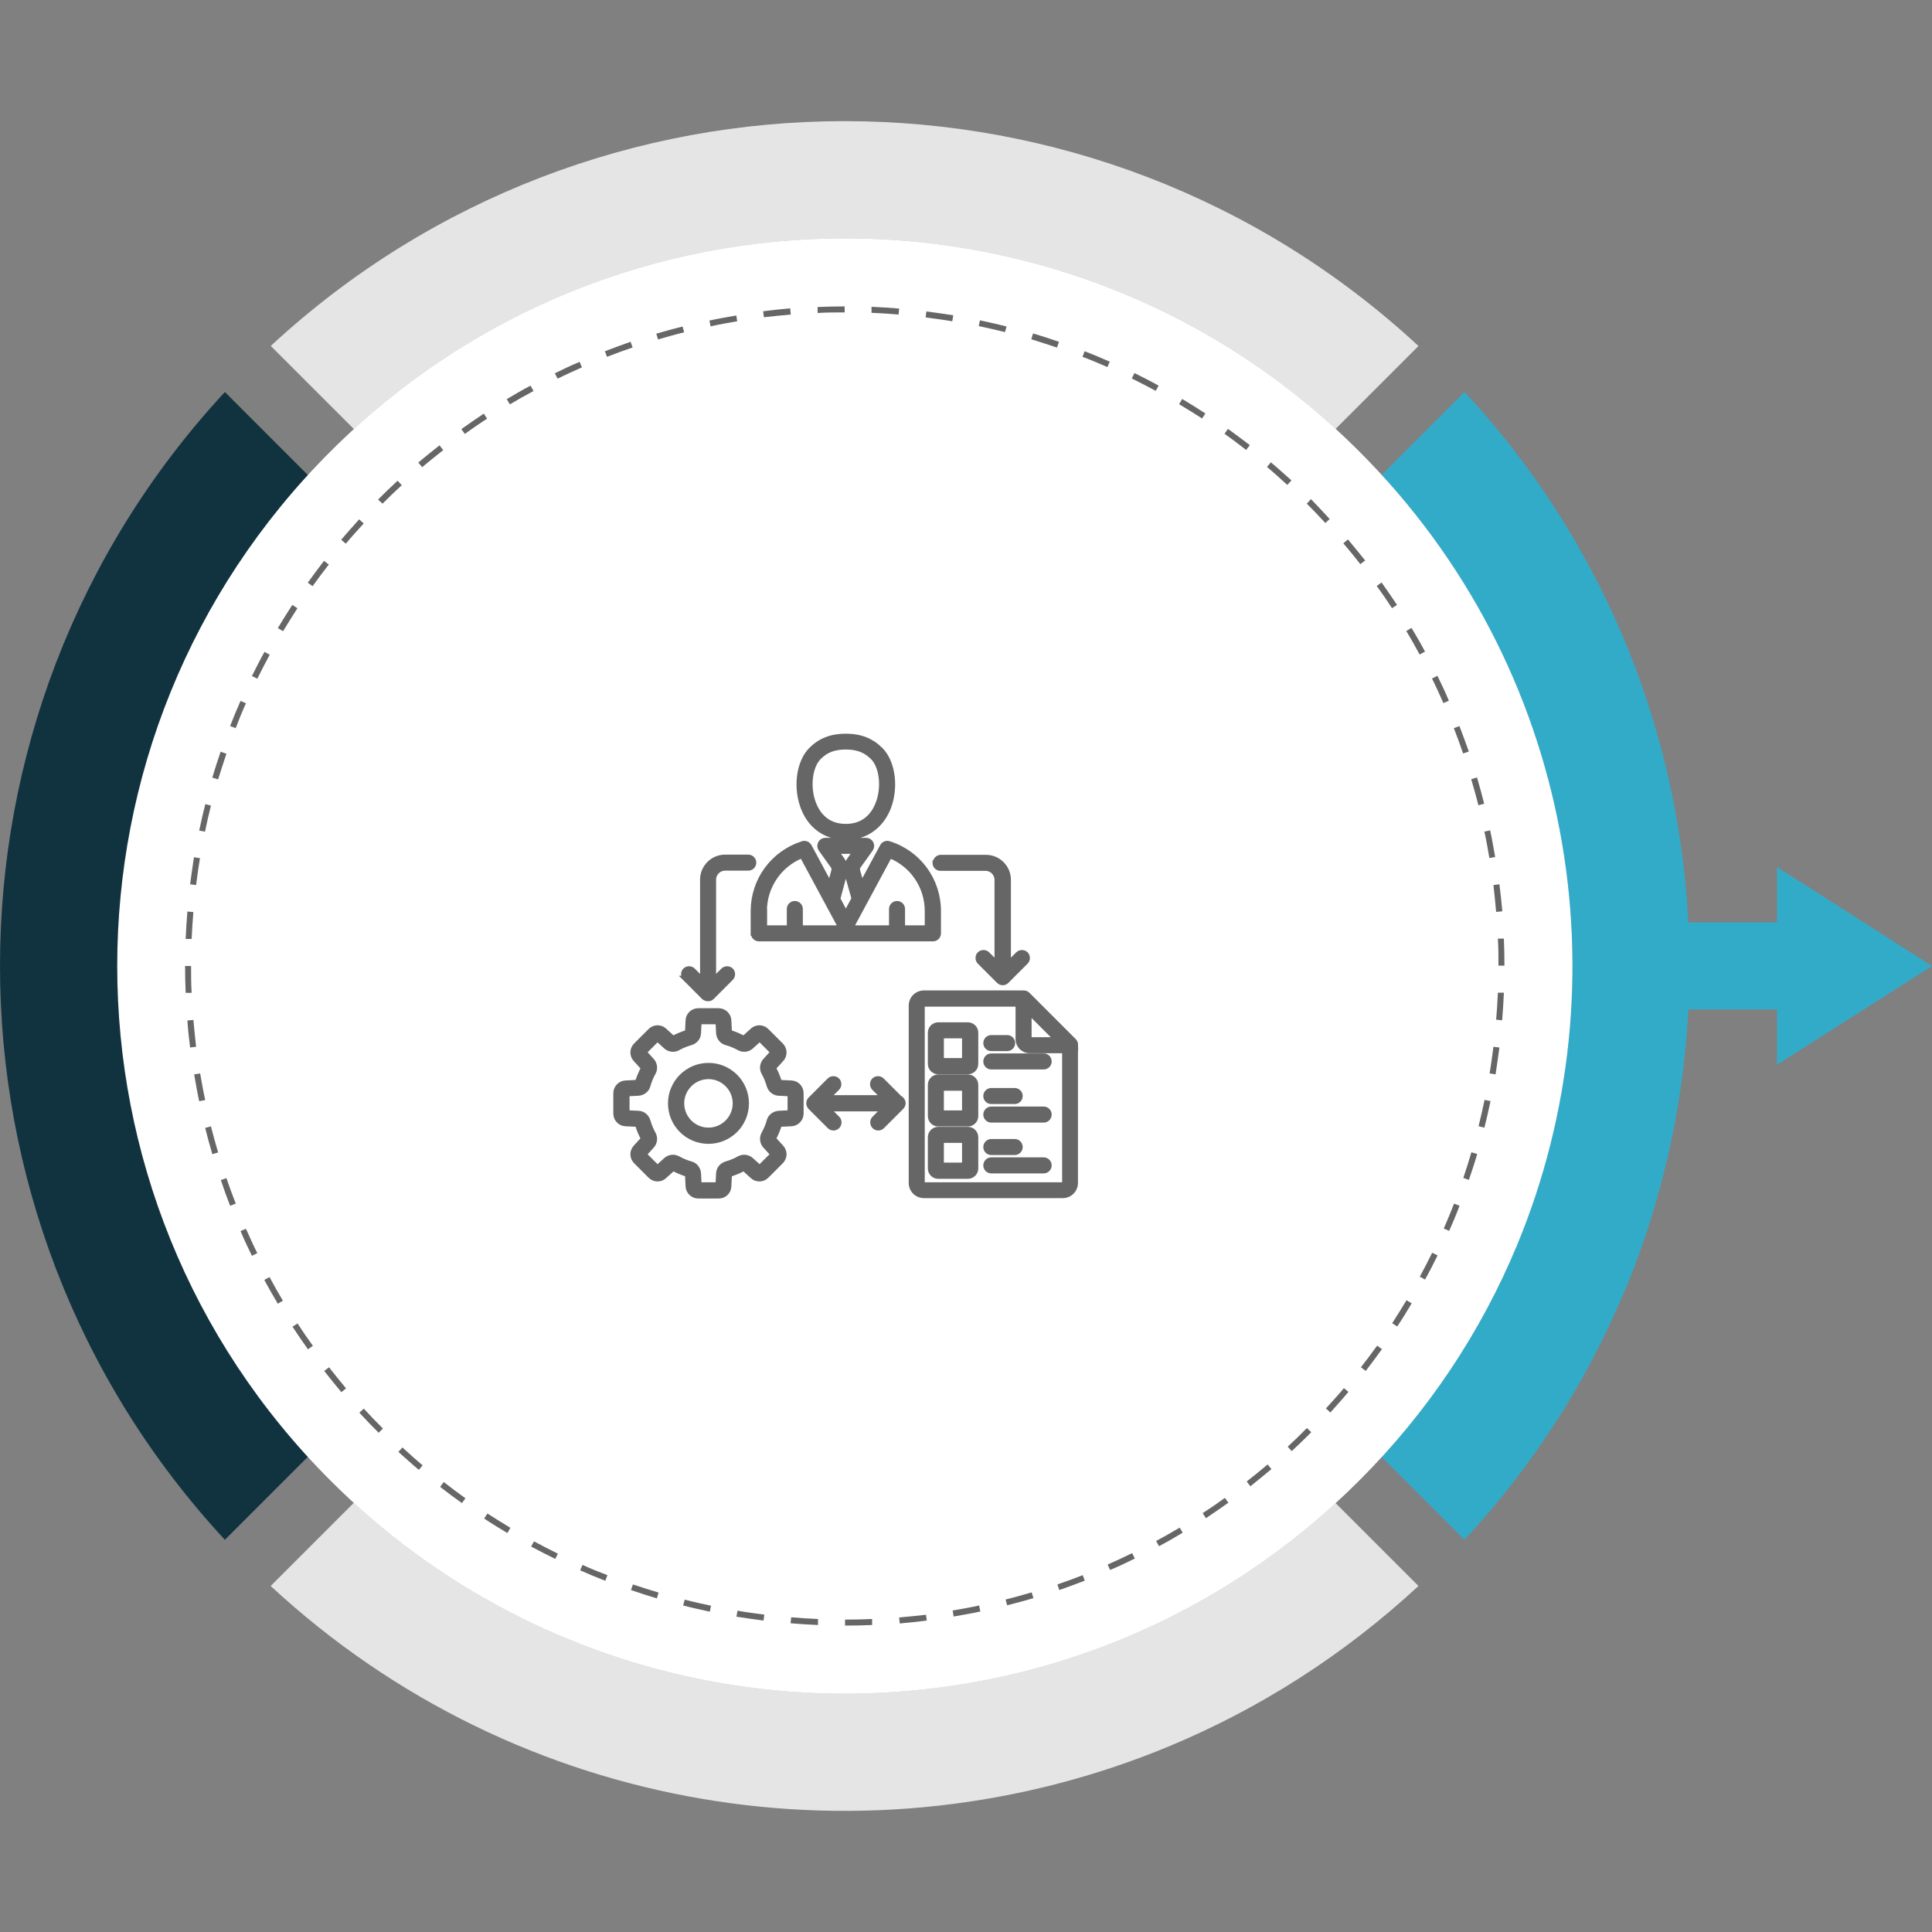
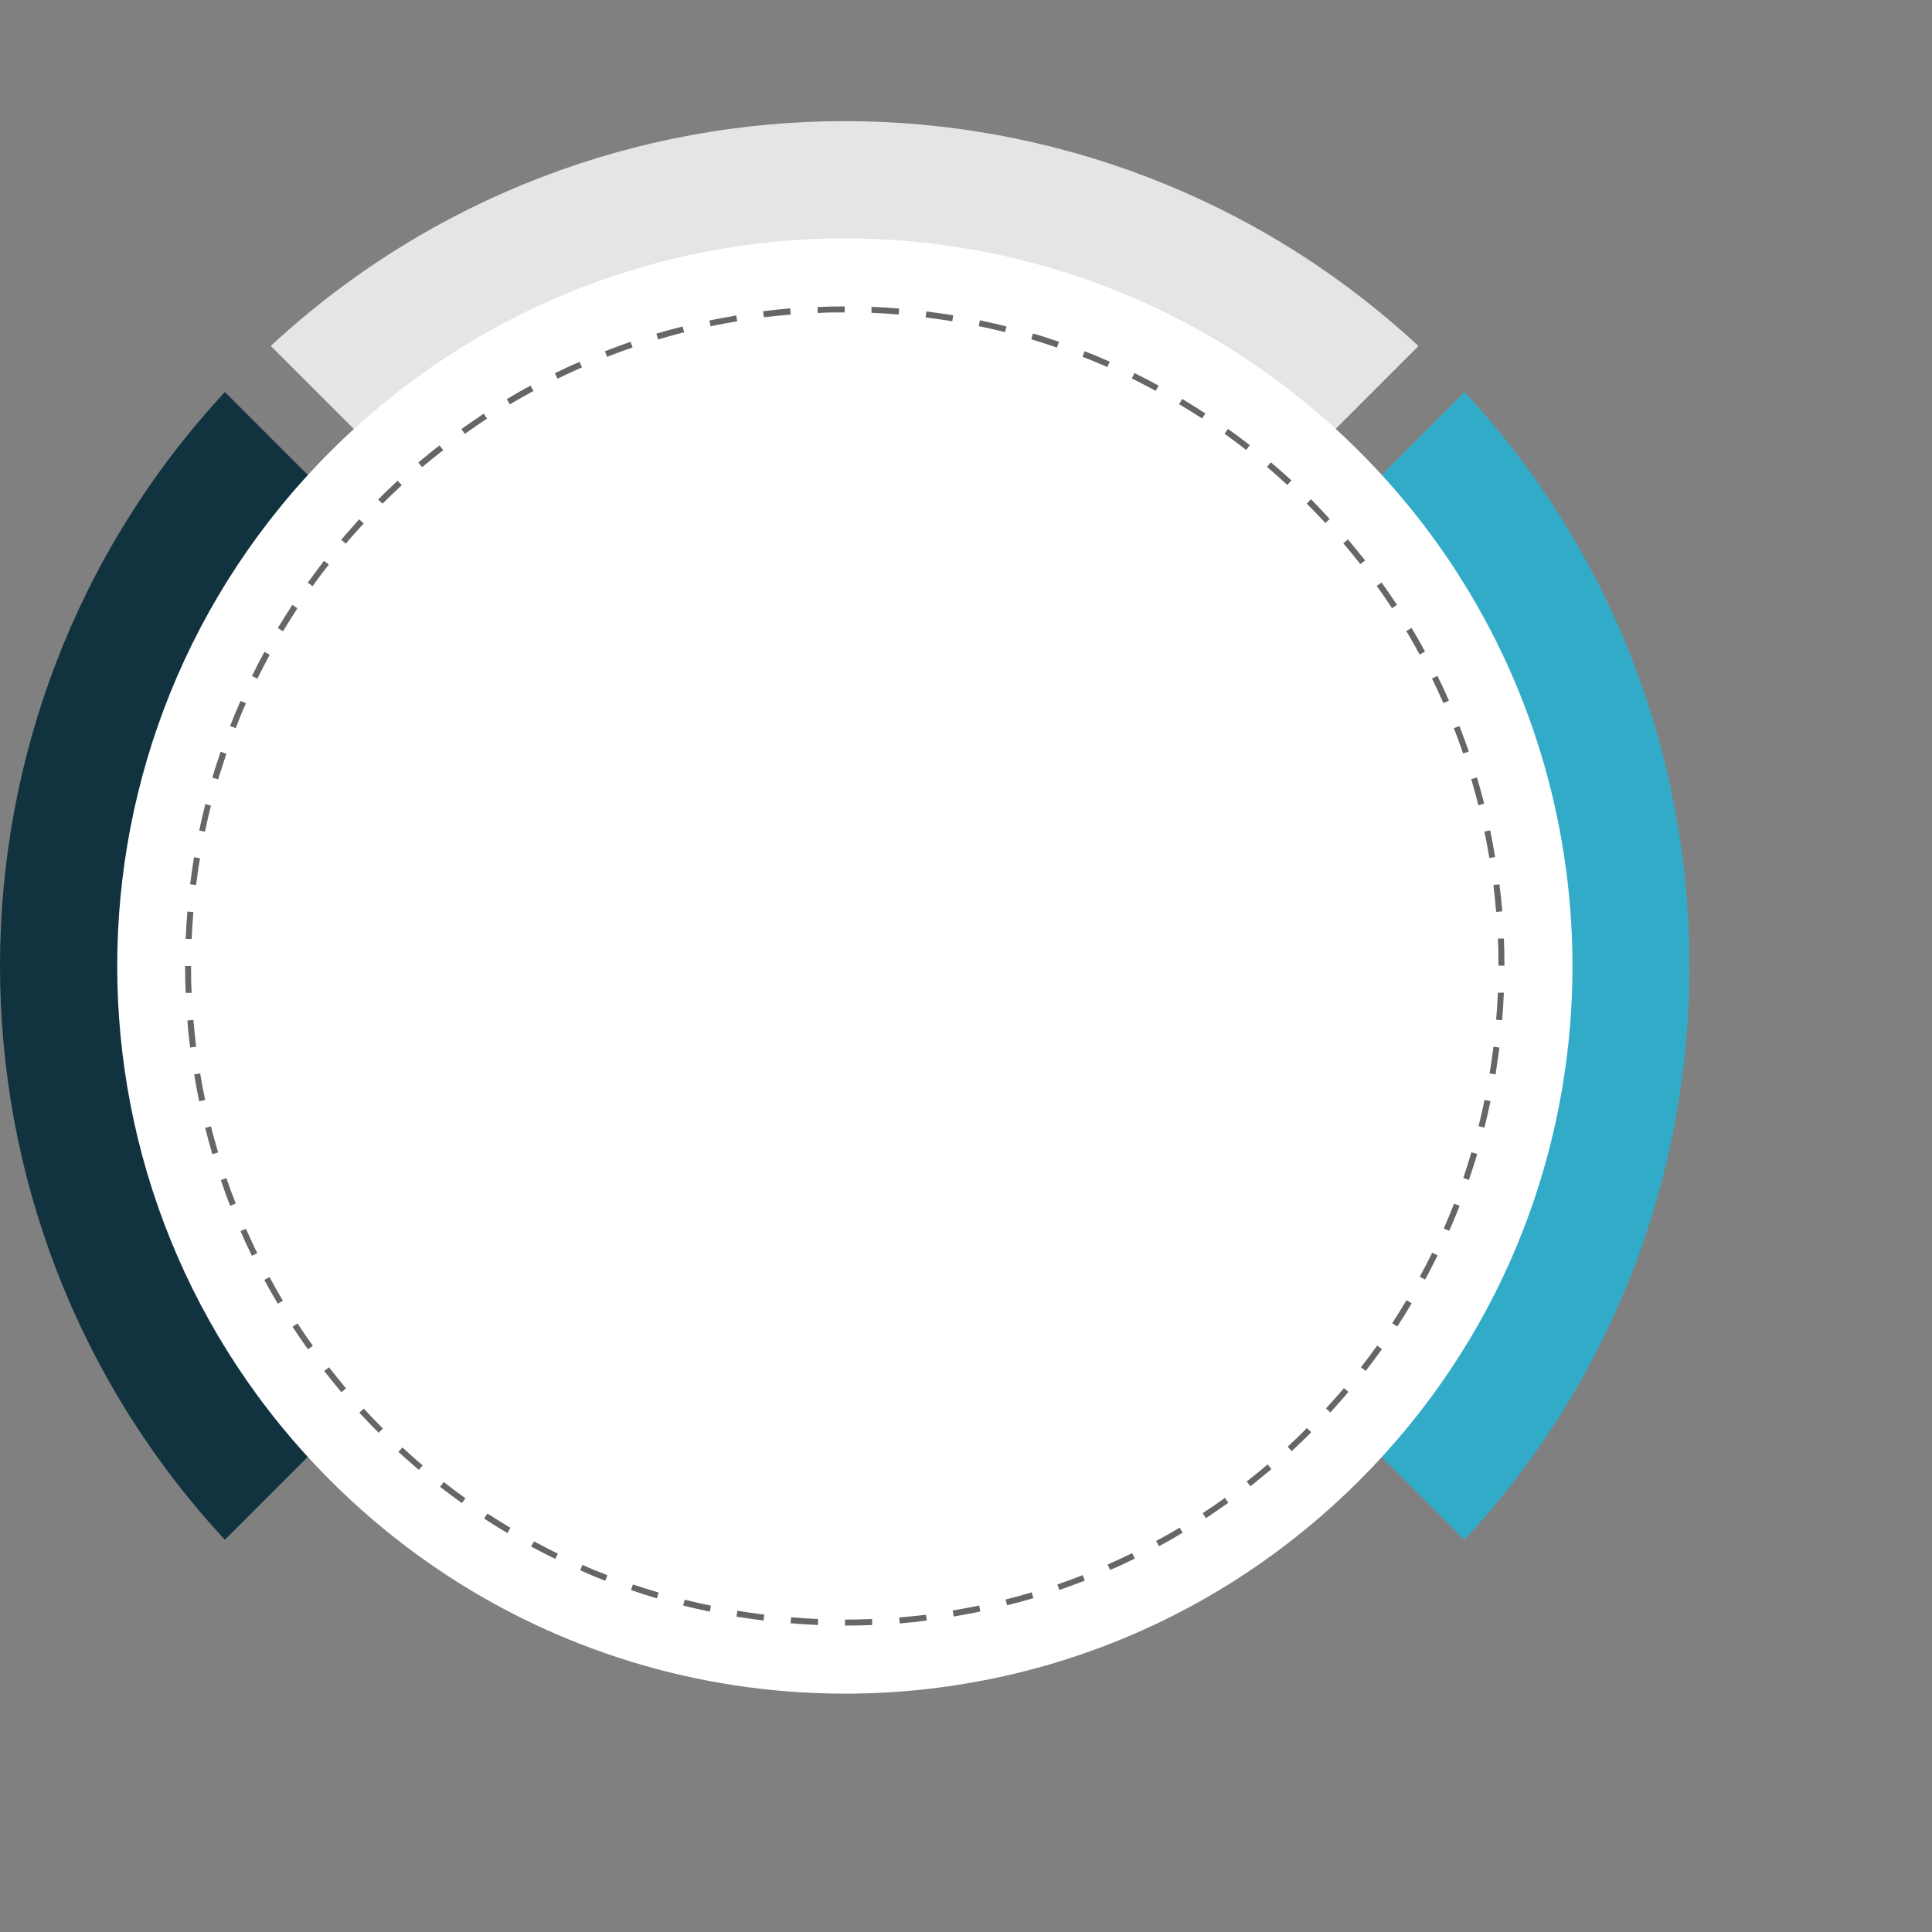
<svg xmlns="http://www.w3.org/2000/svg" id="Layer_1" width="100" height="100" viewBox="0 0 100 100">
  <rect x="0" y="0" width="100" height="100" fill="#808080" stroke="none" />
-   <polygon points="87.18 47.74 87.18 52.25 91.98 52.25 91.98 55.11 100 50 91.98 44.88 91.98 47.74 87.18 47.74" style="fill: #32abc9;" />
  <path d="M84.1,66.81c6.39-15.38,3.63-33.66-8.29-46.52l-29.71,29.71,29.7,29.7c3.6-3.88,6.36-8.25,8.29-12.89Z" style="fill: #32abc9;" />
  <path d="M11.64,20.29c-15.52,16.74-15.52,42.67,0,59.41l29.7-29.7L11.64,20.29Z" style="fill: #113340;" />
  <path d="M14.02,17.91l29.7,29.7,29.7-29.7c-16.74-15.52-42.67-15.52-59.41,0Z" style="fill: #e5e5e5;" />
-   <path d="M43.72,52.38l-29.71,29.71c12.86,11.92,31.14,14.69,46.52,8.29,4.64-1.93,9.01-4.7,12.89-8.29l-29.7-29.7Z" style="fill: #e5e5e5;" />
  <g style="opacity: .2;">
-     <path d="M17.1,23.37c14.71-14.71,38.55-14.71,53.26,0s14.71,38.55,0,53.26c-11.11,11.11-27.45,13.83-41.11,8.15-4.42-1.84-8.55-4.55-12.15-8.15-3.59-3.59-6.31-7.73-8.15-12.15-5.68-13.66-2.97-29.99,8.15-41.11Z" />
-   </g>
+     </g>
  <path d="M17.1,76.63c-14.71-14.71-14.71-38.55,0-53.26,14.71-14.71,38.55-14.71,53.26,0,11.11,11.11,13.83,27.45,8.15,41.11-1.84,4.42-4.55,8.55-8.15,12.15-3.59,3.59-7.73,6.31-12.15,8.15-13.66,5.68-29.99,2.97-41.11-8.15Z" style="fill: #fff;" />
  <path d="M77.87,49.98h-.31c0-.46,0-.93-.03-1.4h.31c.02.46.03.93.03,1.4ZM77.84,51.4c-.02.47-.05.94-.09,1.41l-.31-.03c.04-.46.07-.93.09-1.4h.31ZM77.75,47.17l-.31.03c-.04-.46-.09-.93-.14-1.39l.31-.04c.06.47.11.94.15,1.4ZM77.61,54.21c-.06.46-.13.93-.2,1.4l-.31-.05c.08-.46.14-.92.2-1.38l.31.04ZM77.4,44.36l-.31.05c-.08-.46-.16-.92-.26-1.37l.3-.06c.1.46.18.92.26,1.39ZM77.15,56.99c-.1.46-.2.92-.32,1.38l-.3-.08c.11-.45.22-.91.31-1.36l.3.06ZM76.82,41.6l-.3.08c-.11-.45-.24-.9-.37-1.35l.3-.09c.13.45.26.91.37,1.36ZM76.46,59.73c-.13.45-.28.9-.43,1.34l-.29-.1c.15-.44.29-.89.42-1.33l.3.09ZM76.02,38.9l-.29.1c-.15-.44-.31-.88-.48-1.31l.29-.11c.17.44.33.88.49,1.33ZM75.55,62.4c-.09.24-.19.49-.29.73-.08.19-.16.38-.25.58l-.28-.12c.08-.19.16-.38.24-.57.1-.24.2-.48.29-.72l.29.11ZM74.99,36.27l-.28.12c-.19-.42-.38-.85-.59-1.27l.28-.14c.21.42.41.85.59,1.28ZM74.41,64.98c-.21.42-.42.84-.65,1.25l-.27-.15c.22-.41.44-.83.64-1.24l.28.14ZM73.75,33.73l-.27.15c-.22-.41-.45-.82-.69-1.22l.27-.16c.24.4.48.81.7,1.23ZM73.07,67.46c-.24.4-.49.81-.75,1.2l-.26-.17c.25-.39.5-.79.74-1.19l.27.16ZM72.31,31.31l-.26.17c-.25-.39-.52-.78-.79-1.15l.25-.18c.27.38.54.77.8,1.16ZM71.53,69.83c-.27.38-.56.76-.84,1.13l-.25-.19c.29-.37.57-.74.84-1.12l.25.18ZM70.66,29.01l-.25.19c-.29-.37-.58-.73-.88-1.08l.24-.2c.3.36.6.73.89,1.09ZM69.79,72.05c-.3.36-.62.71-.93,1.06l-.23-.21c.31-.34.63-.69.93-1.05l.24.2ZM68.83,26.86l-.23.21c-.31-.34-.63-.67-.96-1l.21-.23h.01c.33.34.65.68.96,1.02ZM67.88,74.13h-.01c-.33.34-.67.66-1.01.98l-.21-.23c.34-.31.67-.63.99-.96h.01s.22.21.22.21ZM66.84,24.87l-.21.23c-.34-.31-.69-.63-1.05-.93l.2-.24c.36.3.71.62,1.06.93ZM65.81,76.04c-.36.3-.73.6-1.09.89l-.19-.25c.37-.29.73-.58,1.08-.88l.2.24ZM64.69,23.04l-.19.25c-.37-.29-.74-.57-1.12-.84l.18-.25c.38.27.76.56,1.13.84ZM63.58,77.78c-.38.27-.77.54-1.16.8l-.17-.26c.39-.25.78-.52,1.15-.79l.18.25ZM62.39,21.4l-.17.26c-.39-.25-.79-.5-1.19-.74l.16-.27c.4.24.8.49,1.2.75ZM61.22,79.33c-.4.24-.81.48-1.23.7l-.15-.27c.41-.22.82-.45,1.22-.69l.16.27ZM59.97,19.96l-.15.27c-.41-.22-.83-.44-1.24-.64l.14-.28c.42.21.84.42,1.25.65ZM58.74,80.67c-.42.21-.85.41-1.28.59l-.13-.28c.43-.19.85-.38,1.27-.59l.14.28ZM57.44,18.72l-.12.28c-.43-.19-.86-.37-1.29-.53l.11-.29c.44.17.87.35,1.3.54ZM56.16,81.81c-.44.17-.88.33-1.33.49l-.1-.29c.44-.15.88-.31,1.31-.48l.11.29ZM54.81,17.7l-.1.29c-.44-.15-.89-.29-1.33-.43l.09-.3c.45.13.9.28,1.34.43ZM53.49,82.72c-.45.13-.91.26-1.36.37l-.08-.3c.45-.11.9-.24,1.35-.37l.09.3ZM52.1,16.89l-.08.3c-.45-.11-.91-.22-1.36-.31l.06-.3c.46.1.92.2,1.38.32ZM50.75,83.41c-.46.1-.93.18-1.39.26l-.05-.31c.46-.08.92-.16,1.37-.26l.06.3ZM49.34,16.32l-.05.31c-.46-.08-.92-.14-1.38-.2l.04-.31c.47.06.94.13,1.4.2ZM47.97,83.88c-.46.06-.94.11-1.4.15l-.03-.31c.46-.04.93-.09,1.39-.14l.04.31ZM46.54,15.97l-.03.31c-.46-.04-.93-.07-1.4-.09v-.31c.48.02.95.05,1.42.09ZM45.15,84.11c-.47.02-.94.03-1.41.03v-.31c.46,0,.94-.01,1.4-.03v.31ZM43.72,16.17c-.46,0-.93,0-1.4.03v-.31c.46-.02.93-.03,1.4-.03v.31ZM42.34,83.8v.31c-.48-.02-.95-.05-1.42-.09l.03-.31c.46.04.93.07,1.4.09ZM40.93,16.28c-.46.04-.93.09-1.39.14l-.04-.31c.46-.06.94-.11,1.4-.15l.03.31ZM39.56,83.57l-.04.31c-.47-.06-.94-.13-1.4-.2l.05-.31c.46.08.92.14,1.38.2ZM38.15,16.63c-.46.08-.92.16-1.37.26l-.06-.3c.46-.1.93-.18,1.39-.26l.05.31ZM36.8,83.12l-.06.3c-.46-.1-.92-.2-1.38-.32l.08-.3c.45.11.91.22,1.36.31ZM35.41,17.2c-.45.11-.9.24-1.35.37l-.09-.3c.45-.13.91-.26,1.36-.37l.08.3ZM34.09,82.43l-.09.3c-.45-.13-.9-.28-1.34-.43l.1-.29c.44.15.89.29,1.33.42ZM32.73,17.99c-.44.15-.88.31-1.31.48l-.11-.29c.44-.17.88-.33,1.33-.49l.1.29ZM31.44,81.53l-.11.29c-.44-.17-.88-.35-1.3-.54l.12-.28c.42.19.86.37,1.29.53ZM30.13,19.01c-.42.19-.85.38-1.27.59l-.14-.28c.42-.21.85-.41,1.28-.59l.12.28ZM28.88,80.41l-.14.28c-.42-.21-.84-.42-1.25-.64l.15-.27c.41.22.83.44,1.24.64ZM27.61,20.24c-.41.22-.82.45-1.22.69l-.16-.27c.4-.24.81-.48,1.23-.7l.15.27ZM26.42,79.08l-.16.27c-.4-.24-.81-.49-1.2-.75l.17-.26c.39.25.79.5,1.19.74ZM25.21,21.67c-.39.25-.78.52-1.15.79l-.18-.25c.38-.27.77-.54,1.16-.8l.17.26ZM24.09,77.55l-.18.25c-.38-.27-.76-.55-1.13-.84l.19-.25c.37.29.74.57,1.12.84ZM22.94,23.3c-.37.29-.73.58-1.09.88l-.2-.24c.36-.3.73-.6,1.1-.89l.19.25ZM21.88,75.84l-.2.24c-.36-.3-.71-.62-1.06-.93l.21-.23c.34.31.69.63,1.05.93ZM20.8,25.11c-.34.31-.68.64-1,.96l-.23-.21h0c.33-.34.67-.66,1.01-.98l.21.23ZM19.82,73.94l-.22.22-.02-.02c-.33-.33-.66-.67-.98-1.02l.23-.21c.31.34.64.68.97,1.01l.02.02ZM18.83,27.09c-.31.34-.63.69-.93,1.05l-.24-.2c.3-.36.62-.71.93-1.06l.23.21ZM17.91,71.86l-.24.2c-.3-.36-.6-.73-.89-1.1l.25-.19c.29.37.58.73.88,1.09ZM17.02,29.22c-.29.37-.57.74-.84,1.12l-.25-.18c.27-.38.56-.76.84-1.13l.25.19ZM16.19,69.66l-.25.18c-.27-.38-.54-.77-.8-1.17l.26-.17c.25.39.52.78.79,1.15ZM15.39,31.49c-.25.39-.5.79-.74,1.18l-.27-.16c.24-.4.49-.8.75-1.2l.26.17ZM14.65,67.32l-.27.16c-.24-.4-.48-.82-.7-1.23l.27-.15c.22.41.45.82.69,1.22ZM13.96,33.89c-.22.41-.44.83-.64,1.24l-.28-.14c.21-.42.42-.84.65-1.25l.27.15ZM13.32,64.86l-.28.14c-.21-.42-.41-.85-.59-1.28l.28-.12c.19.42.38.85.59,1.27ZM12.73,36.4c-.19.42-.37.86-.53,1.29l-.29-.11c.17-.44.35-.87.54-1.3l.28.12ZM12.2,62.3l-.29.11c-.17-.44-.33-.88-.48-1.33l.29-.1c.15.44.31.88.48,1.31ZM11.72,39.01c-.15.44-.29.89-.43,1.33l-.3-.09c.13-.45.28-.9.43-1.34l.29.1ZM11.29,59.65l-.3.09c-.13-.45-.26-.91-.37-1.36l.3-.08c.11.45.24.9.37,1.35ZM10.92,41.69c-.11.45-.22.91-.31,1.36l-.3-.06c.1-.46.2-.92.32-1.37l.3.08ZM10.61,56.94l-.3.06c-.1-.46-.18-.93-.26-1.39l.31-.05c.08.46.16.92.26,1.37ZM10.35,44.43c-.08.46-.14.92-.2,1.38l-.31-.04c.06-.46.13-.93.2-1.4l.31.05ZM10.15,54.18l-.31.04c-.06-.46-.11-.94-.14-1.4l.31-.03c.04.46.09.93.14,1.39ZM10.01,47.2c-.04.46-.07.93-.09,1.4h-.31c.02-.48.05-.95.09-1.42l.31.03ZM9.92,51.39h-.31c-.02-.45-.03-.93-.03-1.39h.31s0,0,0,0c0,.47,0,.93.03,1.4Z" style="fill: #666;" />
-   <path d="M46.66,56.89c.05.05.09.13.09.21s-.03.15-.09.21l-.99.99c-.06.06-.13.09-.21.09s-.15-.03-.21-.09c-.11-.11-.11-.3,0-.41l.49-.49h-2.88l.49.49c.11.11.11.3,0,.41-.06.06-.13.09-.21.09s-.15-.03-.21-.09l-.99-.99c-.11-.11-.11-.3,0-.41l.99-.99c.11-.11.3-.11.41,0,.11.11.11.3,0,.41l-.49.49h2.88l-.49-.49c-.11-.11-.11-.3,0-.41.11-.11.3-.11.41,0l.99.99h0ZM35.46,50.63c-.11-.11-.11-.3,0-.41.11-.11.3-.11.41,0l.49.49v-5.18c0-.64.52-1.17,1.17-1.17h1.2c.16,0,.29.13.29.29s-.13.29-.29.29h-1.2c-.32,0-.59.26-.59.59v5.18l.49-.49c.11-.11.3-.11.41,0,.11.11.11.3,0,.41l-.99.99c-.06.06-.13.08-.21.08s-.15-.03-.21-.08l-.99-.99h0ZM48.41,44.66c0-.16.13-.29.29-.29h2.33c.64,0,1.17.52,1.17,1.17v4.33l.49-.49c.11-.11.3-.11.41,0,.11.11.11.3,0,.41l-.99.99c-.06.06-.13.09-.21.09s-.15-.03-.21-.09l-.99-.99c-.11-.11-.11-.3,0-.41.11-.11.3-.11.41,0l.49.49v-4.33c0-.32-.26-.59-.59-.59h-2.33c-.16,0-.29-.13-.29-.29h0ZM42.38,39.21c.37-.38.79-.54,1.4-.54s1.03.17,1.4.54c.48.49.59,1.61.24,2.44-.21.51-.67,1.12-1.64,1.12s-1.43-.61-1.64-1.12c-.35-.83-.24-1.95.24-2.44h0ZM43.78,43.35c.99,0,1.78-.54,2.18-1.47.44-1.06.28-2.41-.37-3.07-.48-.48-1.05-.71-1.81-.71s-1.34.23-1.81.71c-.65.66-.81,2.01-.37,3.07.39.94,1.19,1.47,2.18,1.47h0ZM39.57,47.16c0-1.27.77-2.4,1.94-2.87l2.01,3.73h-2.09v-.97c0-.16-.13-.29-.29-.29s-.29.13-.29.29v.97h-1.27v-.86h0ZM43.59,44.49c.16.22.2.48.13.74l-.35,1.29.41.77.42-.78-.36-1.28c-.07-.26-.03-.52.13-.74l.3-.42h-.98l.3.42h0ZM46.05,44.29c1.17.47,1.94,1.59,1.94,2.87v.86h-1.27v-.97c0-.16-.13-.29-.29-.29s-.29.13-.29.29v.97h-2.09l2.01-3.73h0ZM38.99,48.31c0,.16.13.29.29.29h9.01c.16,0,.29-.13.29-.29v-1.15c0-1.61-1.03-3.02-2.57-3.5-.13-.04-.28.02-.34.14l-1.07,1.98-.2-.7c-.03-.09-.01-.17.04-.25l.63-.88c.06-.09.07-.2.02-.3-.05-.1-.15-.16-.26-.16h-2.11c-.11,0-.21.06-.26.16-.05.1-.04.21.02.3l.63.88c.05.08.07.16.04.25l-.19.71-1.07-1.99c-.07-.12-.21-.18-.34-.14-1.54.49-2.57,1.89-2.57,3.5v1.15h0ZM51.02,53.99c0-.16.13-.29.29-.29h.82c.16,0,.29.13.29.29s-.13.29-.29.29h-.82c-.16,0-.29-.13-.29-.29h0ZM51.02,54.94c0-.16.13-.29.29-.29h2.71c.16,0,.29.13.29.29s-.13.29-.29.29h-2.71c-.16,0-.29-.13-.29-.29h0ZM49.92,60.3h-1.19v-1.27h1.19v1.27h0ZM50.1,58.45h-1.54c-.22,0-.41.18-.41.41v1.62c0,.22.18.41.41.41h1.54c.22,0,.41-.18.41-.41v-1.62c0-.22-.18-.41-.41-.41h0ZM51.02,56.73c0-.16.13-.29.29-.29h1.21c.16,0,.29.13.29.29s-.13.29-.29.29h-1.21c-.16,0-.29-.13-.29-.29h0ZM54.31,57.69c0,.16-.13.29-.29.29h-2.71c-.16,0-.29-.13-.29-.29s.13-.29.29-.29h2.71c.16,0,.29.13.29.29h0ZM49.92,57.6h-1.19v-1.27h1.19v1.27h0ZM50.1,55.74h-1.54c-.22,0-.41.18-.41.41v1.62c0,.22.18.41.41.41h1.54c.22,0,.41-.18.41-.41v-1.62c0-.22-.18-.41-.41-.41h0ZM51.02,59.37c0-.16.13-.29.29-.29h1.21c.16,0,.29.13.29.29s-.13.29-.29.29h-1.21c-.16,0-.29-.13-.29-.29h0ZM54.31,60.32c0,.16-.13.29-.29.29h-2.71c-.16,0-.29-.13-.29-.29s.13-.29.29-.29h2.71c.16,0,.29.13.29.29h0ZM49.92,54.89h-1.19v-1.27h1.19v1.27h0ZM50.1,53.04h-1.54c-.22,0-.41.18-.41.41v1.62c0,.22.18.41.41.41h1.54c.22,0,.41-.18.41-.41v-1.62c0-.22-.18-.41-.41-.41h0ZM55.02,61.32s.08-.04.08-.08v-6.85h-1.8c-.34,0-.61-.27-.61-.61v-1.8h-4.87s-.08.04-.08.08v9.18s.04.08.08.08h7.19ZM53.27,52.39l1.42,1.42h-1.39s-.03-.02-.03-.03v-1.39h0ZM55.68,54.09c0-.08-.03-.15-.08-.21l-2.41-2.41c-.06-.06-.13-.08-.21-.08h0s-5.16,0-5.16,0c-.37,0-.66.3-.66.66v9.18c0,.37.3.66.66.66h7.19c.37,0,.66-.3.66-.66v-7.15h0ZM36.67,58.49c-.76,0-1.38-.62-1.38-1.38s.62-1.38,1.38-1.38,1.38.62,1.38,1.38-.62,1.38-1.38,1.38h0ZM36.67,55.14c-1.08,0-1.97.88-1.97,1.97s.88,1.97,1.97,1.97,1.97-.88,1.97-1.97-.88-1.97-1.97-1.97h0ZM40.89,57.59v-.97l-.59-.03c-.23-.01-.42-.17-.49-.39-.07-.24-.16-.47-.28-.68-.11-.2-.08-.45.07-.62l.4-.44-.68-.68-.44.4c-.17.15-.42.18-.62.07-.22-.12-.45-.22-.68-.28-.22-.06-.37-.26-.39-.49l-.03-.59h-.97l-.03.59c-.01.23-.17.42-.39.49-.24.07-.47.16-.68.28-.2.11-.45.08-.62-.07l-.44-.4-.68.68.4.44c.15.17.18.42.07.62-.12.22-.22.45-.28.68-.06.22-.26.37-.49.39l-.59.03v.97l.59.03c.23.01.42.17.49.39.07.24.16.47.28.68.11.2.08.45-.07.62l-.4.44.68.68.44-.4c.17-.15.42-.18.62-.07.22.12.45.22.68.28.22.06.37.26.39.49l.03.59h.97l.03-.59c.01-.23.17-.42.39-.49.24-.07.47-.16.68-.28.2-.11.45-.08.62.07l.44.4.68-.68-.4-.44c-.15-.17-.18-.42-.07-.62.12-.22.22-.45.28-.68.06-.22.26-.37.49-.39l.59-.03h0ZM40.96,56.05l-.61-.03c-.08-.26-.18-.51-.31-.74l.41-.45c.19-.21.18-.53-.02-.73l-.75-.75c-.2-.2-.52-.21-.73-.02l-.45.41c-.24-.13-.48-.23-.74-.31l-.03-.61c-.01-.28-.25-.51-.53-.51h-1.06c-.28,0-.52.22-.53.51l-.03.61c-.26.08-.51.18-.74.31l-.45-.41c-.21-.19-.53-.18-.73.02l-.75.75c-.2.2-.21.52-.02.73l.41.45c-.13.24-.23.49-.31.74l-.61.03c-.28.01-.51.25-.51.53v1.06c0,.28.22.52.51.53l.61.03c.08.26.18.51.31.74l-.41.45c-.19.21-.18.53.02.73l.75.75c.2.2.52.21.73.02l.45-.41c.24.13.49.23.74.31l.03.61c.01.28.25.51.53.51h1.06c.29,0,.52-.22.53-.51l.03-.61c.26-.08.51-.18.74-.31l.45.41c.21.19.53.18.73-.02l.75-.75c.2-.2.21-.52.02-.73l-.41-.45c.13-.24.23-.49.31-.74l.61-.03c.28-.01.51-.25.51-.53v-1.06c0-.28-.22-.52-.51-.53Z" style="fill: #666; fill-rule: evenodd; stroke: #666; stroke-miterlimit: 10; stroke-width: .25px;" />
</svg>